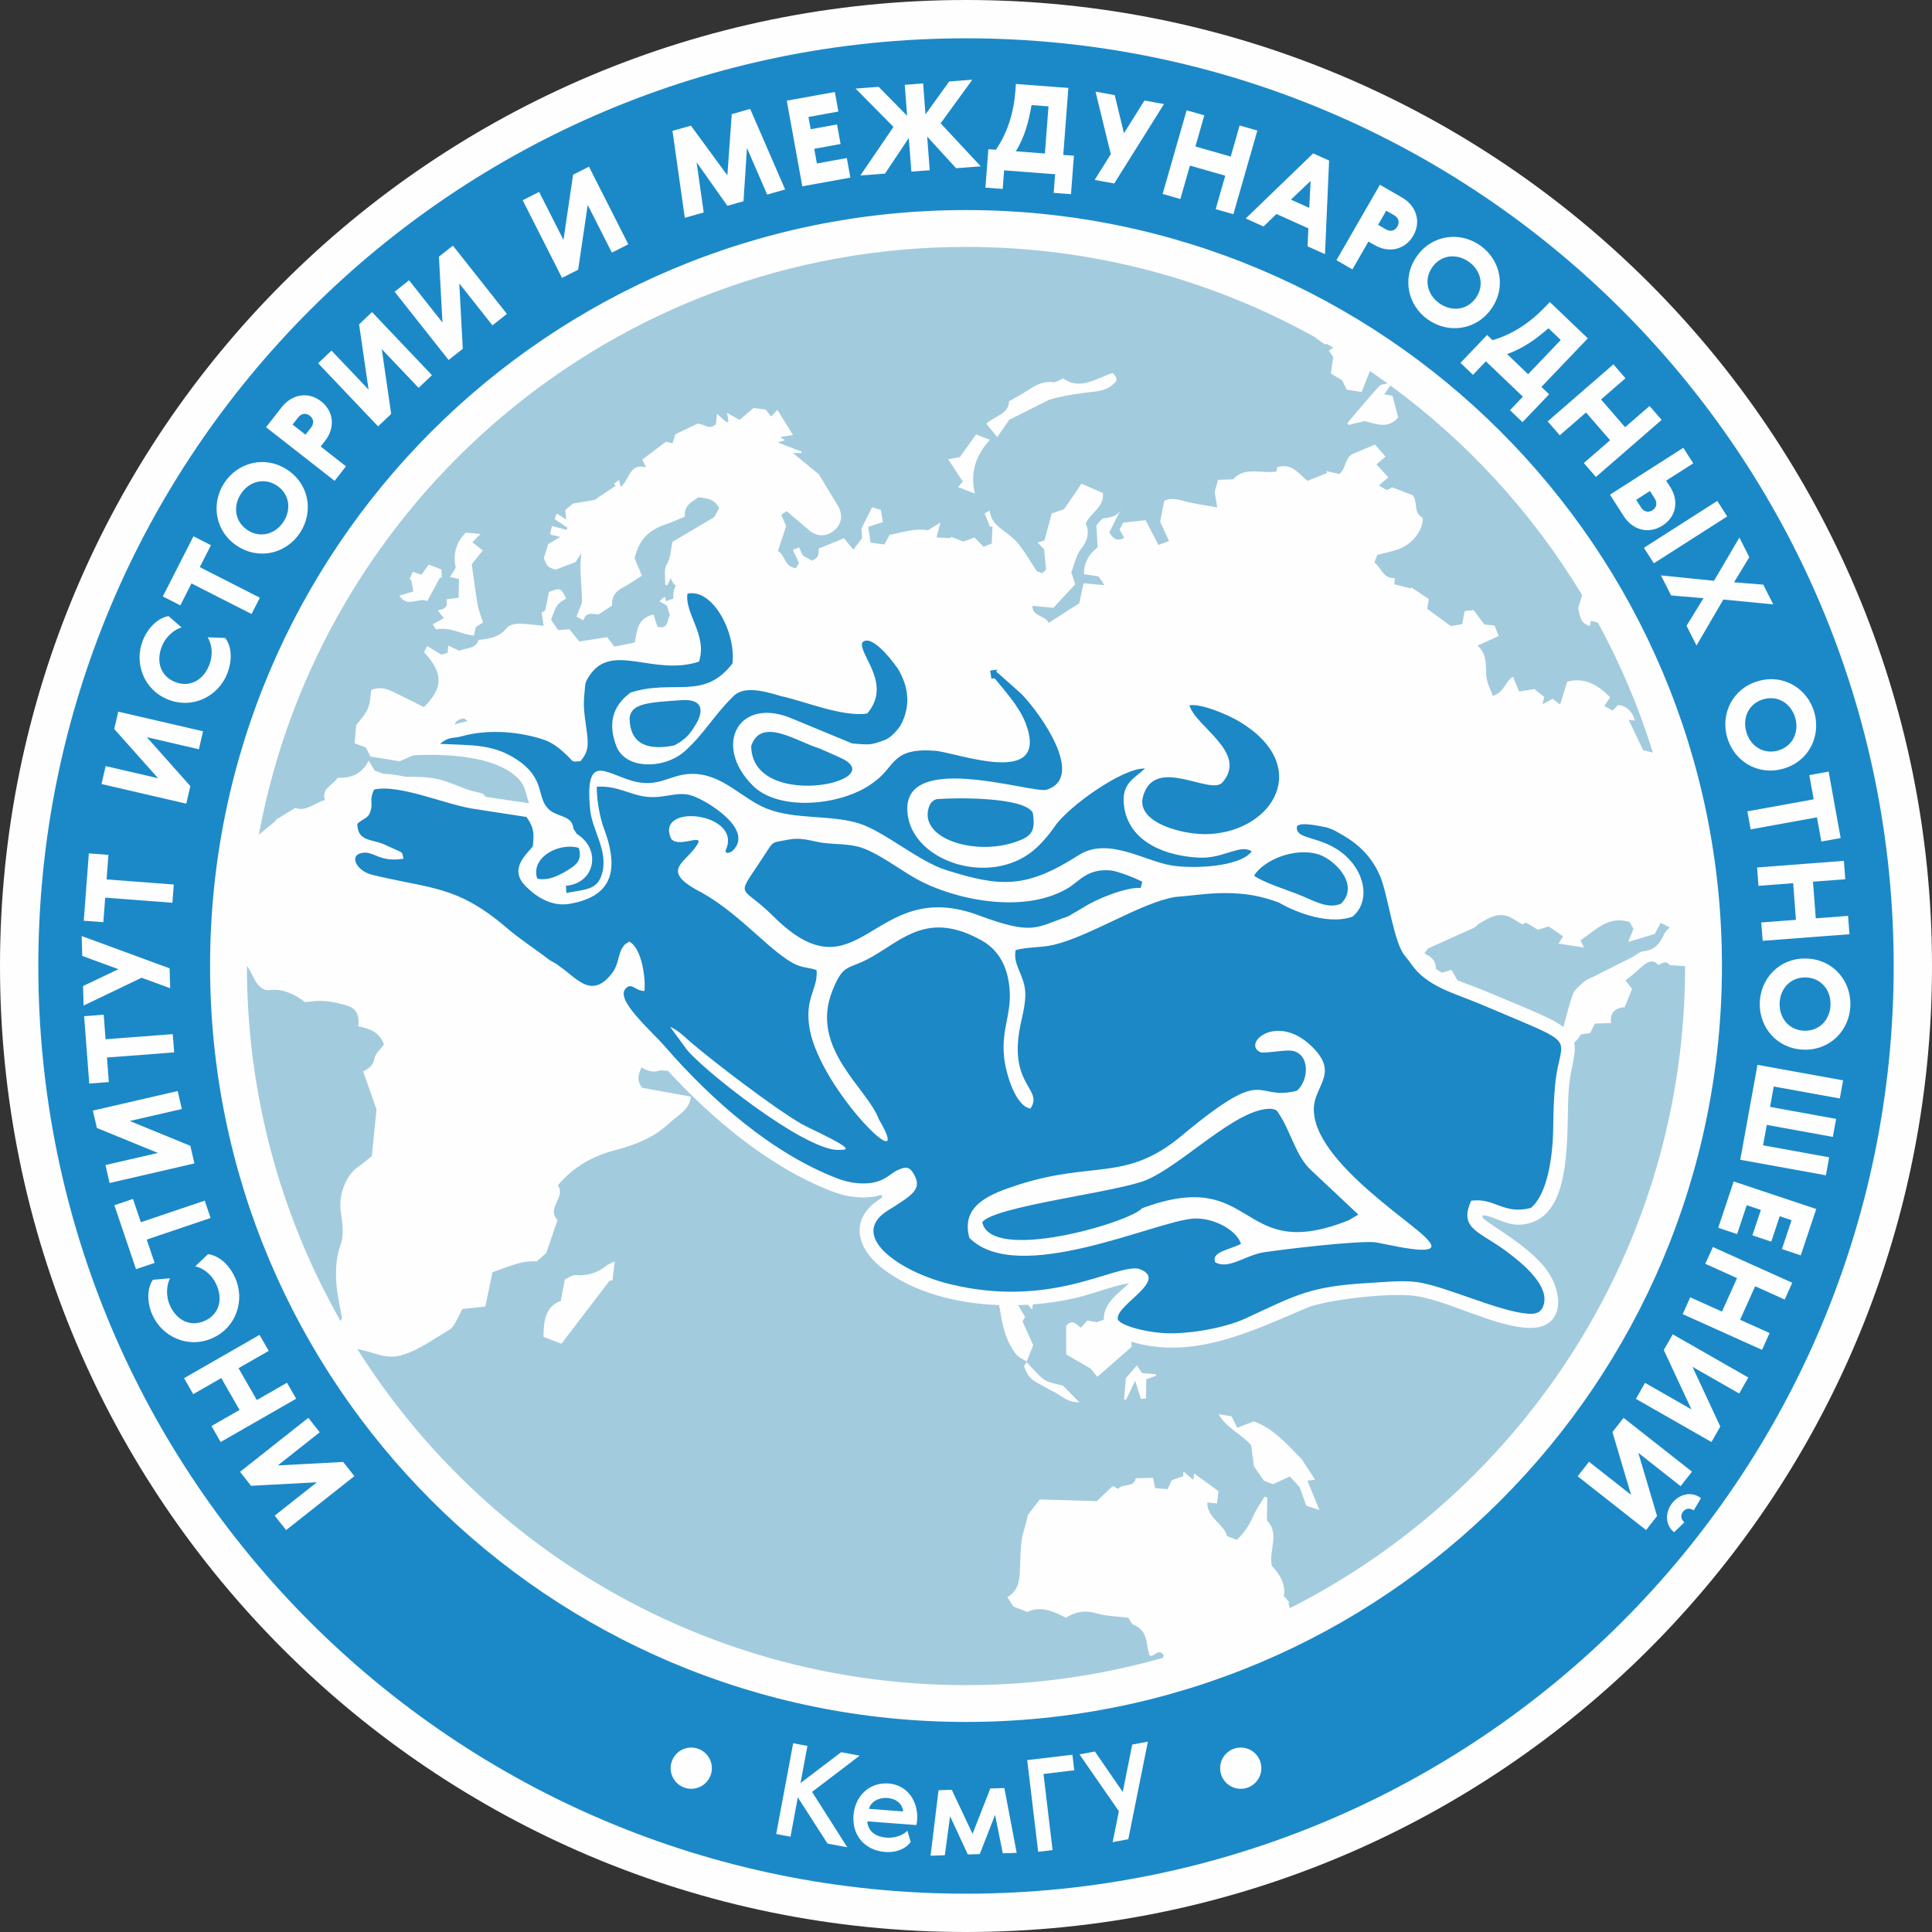
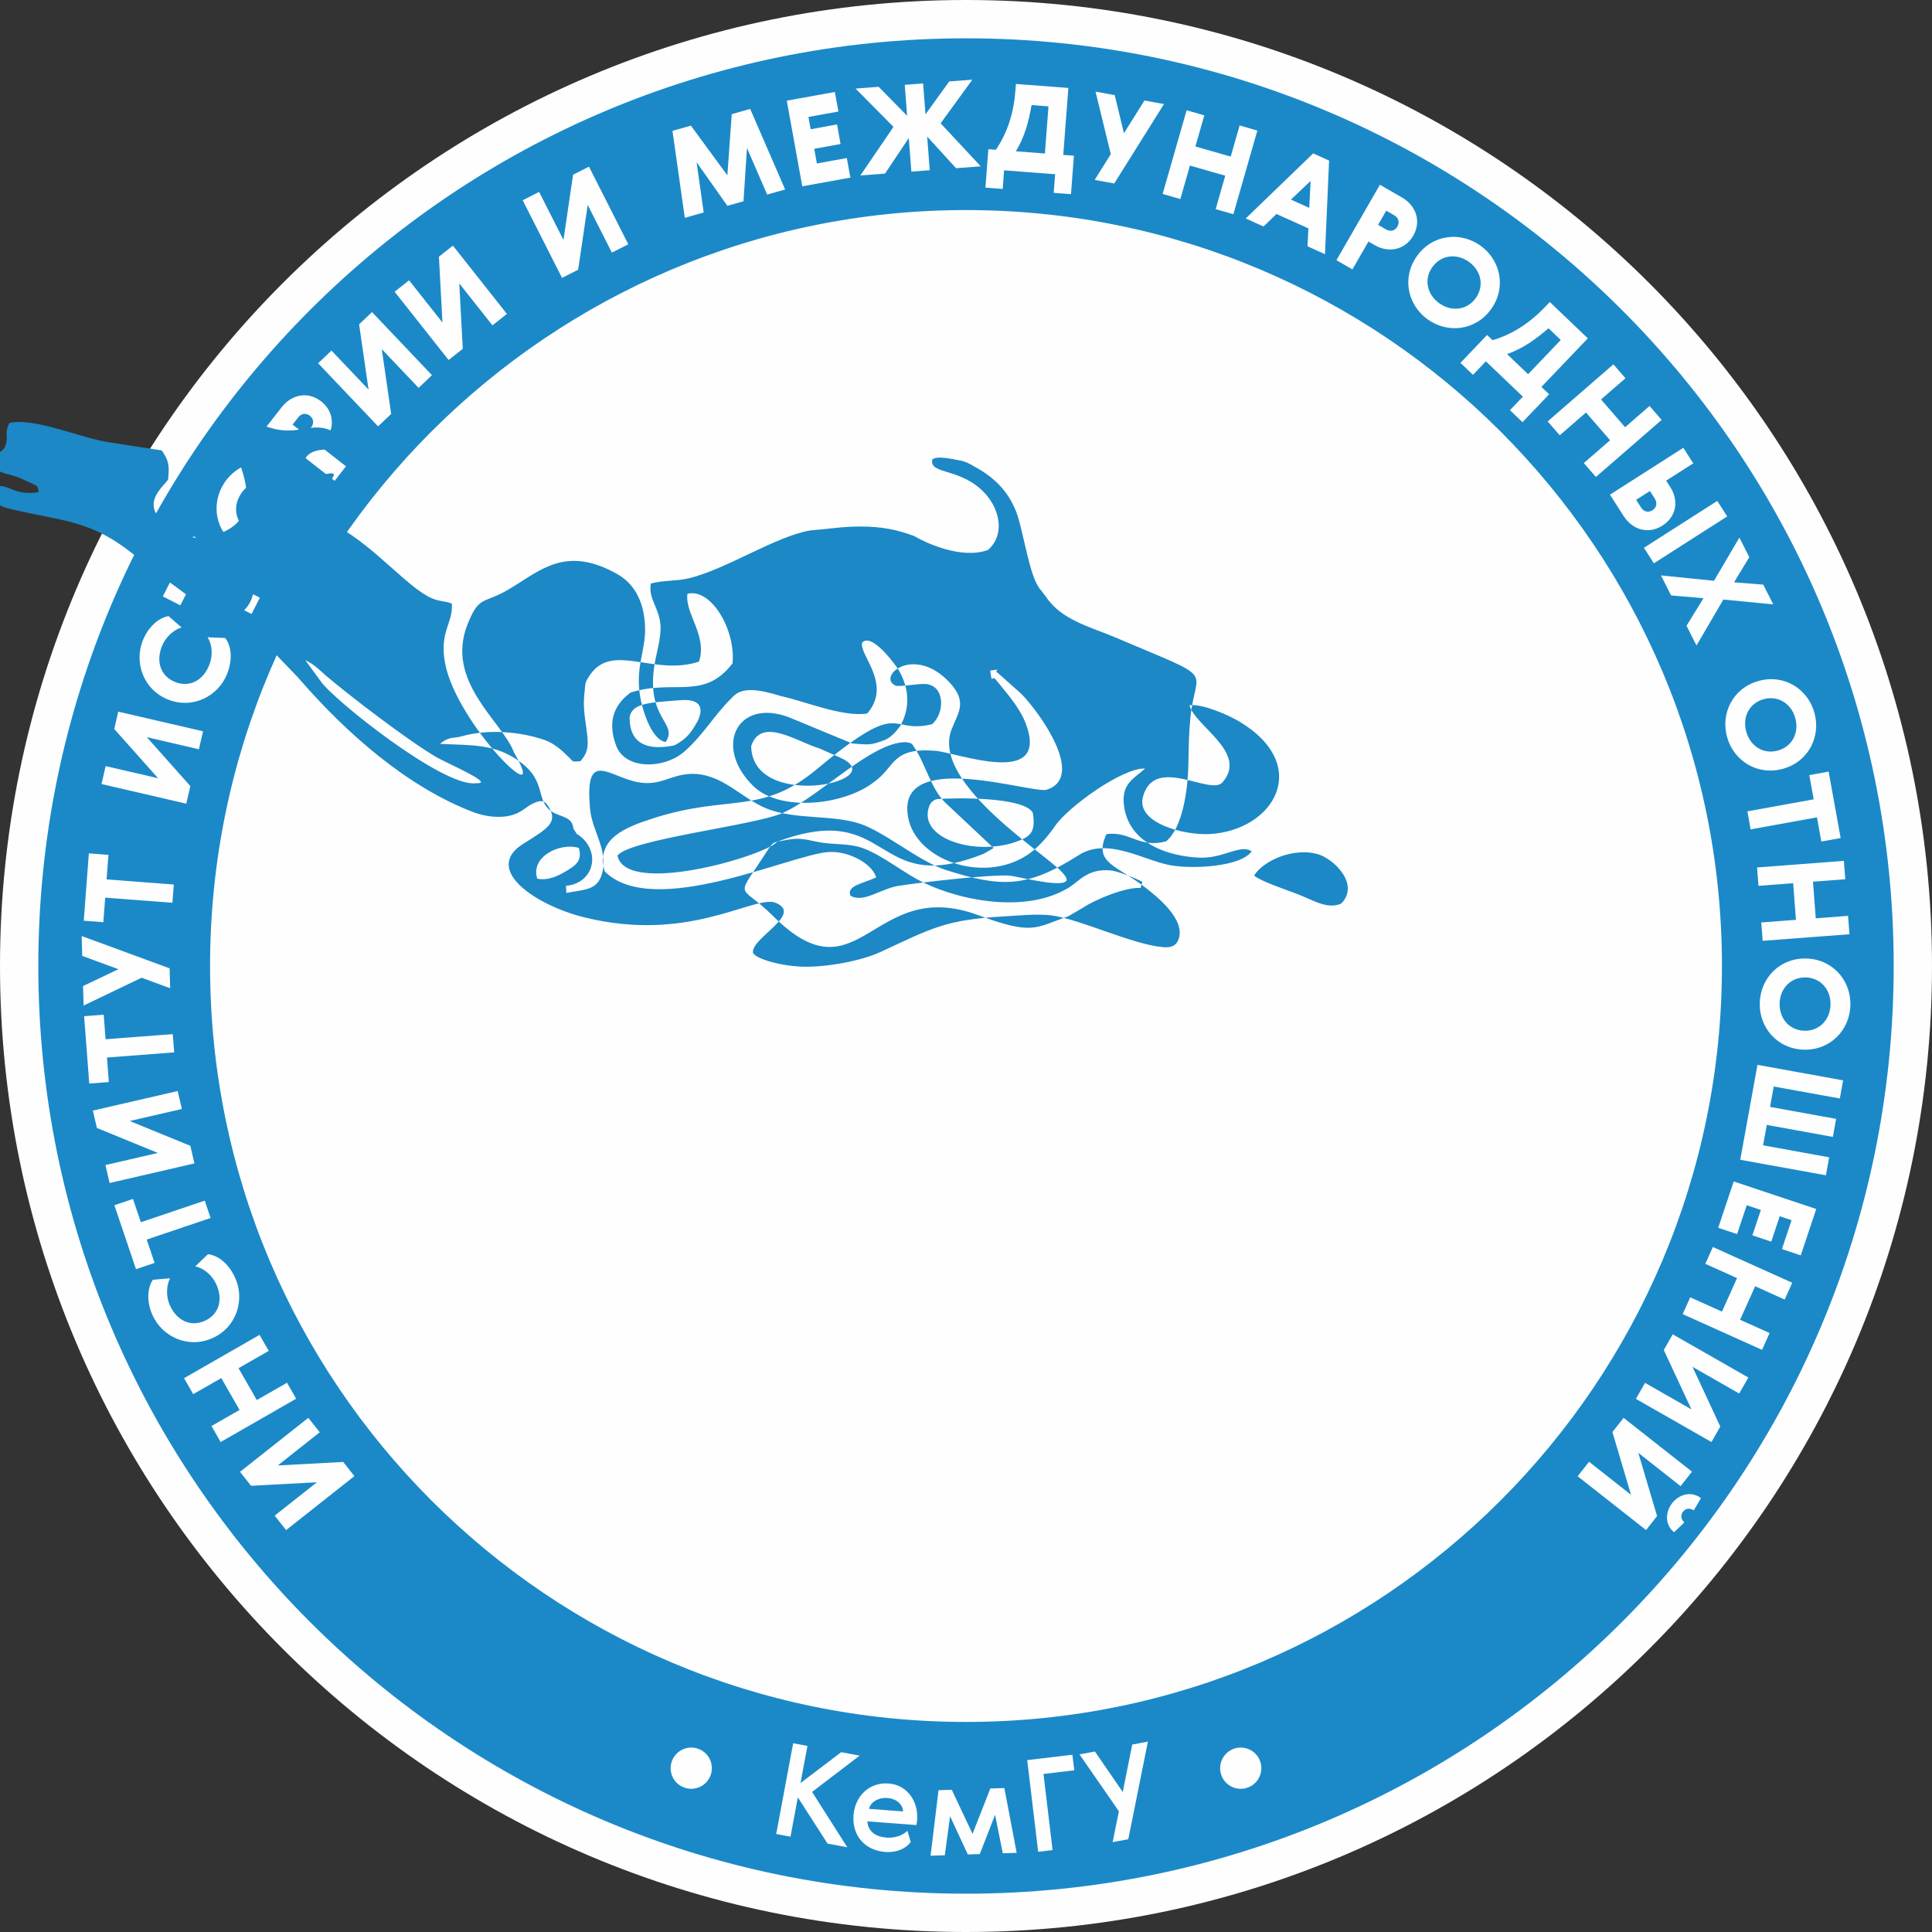
<svg xmlns="http://www.w3.org/2000/svg" xml:space="preserve" width="1329px" height="1329px" version="1.1" style="shape-rendering:geometricPrecision; text-rendering:geometricPrecision; image-rendering:optimizeQuality; fill-rule:evenodd; clip-rule:evenodd" viewBox="0 0 728.16 728.16">
  <rect x="0" y="0" width="728.16" height="728.16" fill="#333333" stroke="none" />
  <defs>
    <style type="text/css"> .fil0 {fill:#FEFEFE} .fil1 {fill:#1B89C8} .fil3 {fill:#1C88C6} .fil2 {fill:#A3CBDE} </style>
  </defs>
  <g id="Слой_x0020_1">
    <g id="_2242101112576">
      <path class="fil0" d="M364.08 0c201.08,0 364.08,163.01 364.08,364.08 0,201.08 -163,364.08 -364.08,364.08 -201.07,0 -364.08,-163 -364.08,-364.08 0,-201.07 163.01,-364.08 364.08,-364.08z" />
      <path class="fil1" d="M364.08 14.44c193.1,0 349.64,156.54 349.64,349.64 0,193.1 -156.54,349.64 -349.64,349.64 -193.1,0 -349.64,-156.54 -349.64,-349.64 0,-193.1 156.54,-349.64 349.64,-349.64zm-71.53 676.79l5.39 1 2.76 -14.82 11.2 17.43 7.43 1.38 -13.26 -20.86 17.93 -13.67 -6.96 -1.3 -15.33 11.64 2.61 -14.01 -5.38 -1 -6.39 34.21zm41.66 1.37c-4.2,-0.32 -7.06,-2.33 -7.31,-6.14l18.46 1.4c0.15,-0.57 0.25,-1.24 0.3,-1.92 0.52,-6.86 -3.57,-13.2 -10.72,-13.75 -7.59,-0.57 -12.73,5.06 -13.26,11.97 -0.6,7.88 4.53,13.28 11.93,13.84 4.54,0.35 8.13,-1.52 9.62,-3.79l-1.24 -4.22c-1.48,1.63 -4.68,2.85 -7.78,2.61zm-6.7 -10.86c0.69,-2.72 3.73,-4.34 7.01,-4.09 3.24,0.25 5.71,2.29 5.84,5.07l-12.85 -0.98zm39.04 9.43l-7.83 -16.61 -4.99 0.16 -3.01 24.69 5.38 -0.18 1.98 -14.71 6.69 14.42 4.51 -0.15 5.76 -14.79 2.91 14.5 5.23 -0.17 -4.64 -24.43 -5.29 0.17 -6.7 17.1zm24.73 6.77l5.43 -0.65 -3.42 -28.69 11.6 -1.38 -0.71 -5.87 -17.03 2.03 4.13 34.56zm30.43 -15.28l-2.37 11.64 5.91 -1.11 7.39 -36.78 -5.91 1.11 -3.57 17.87 -10.49 -15.25 -5.81 1.08 14.85 21.44zm45.92 -24.01c4.29,0 7.77,3.48 7.77,7.77 0,4.29 -3.48,7.77 -7.77,7.77 -4.29,0 -7.77,-3.48 -7.77,-7.77 0,-4.29 3.48,-7.77 7.77,-7.77zm-207.1 0c4.29,0 7.77,3.48 7.77,7.77 0,4.29 -3.48,7.77 -7.77,7.77 -4.29,0 -7.77,-3.48 -7.77,-7.77 0,-4.29 3.48,-7.77 7.77,-7.77zm-170.06 -103.93l4.16 5.27 24.81 -1.33 -15.91 12.58 4.31 5.45 25.73 -20.35 -4.22 -5.34 -24.65 1.32 15.81 -12.5 -4.31 -5.45 -25.73 20.35zm21.15 -27.55l-3.45 -6.02 -11.38 6.52 -6.89 -12.01 11.38 -6.52 -3.46 -6.03 -28.45 16.32 3.45 6.02 10.58 -6.06 6.89 12.01 -10.58 6.06 3.45 6.03 28.46 -16.32zm-30.04 -42.98c2.54,5.62 0.95,11.21 -4.38,13.62 -5.33,2.41 -10.56,-0.09 -13.11,-5.71 -1.77,-3.91 -1.22,-7.92 0,-10.32l-6.47 0.56c-2.06,2.99 -2.48,8.15 -0.11,13.39 3.65,8.08 13.43,12.73 22.63,8.57 9.2,-4.16 12.16,-14.57 8.51,-22.65 -2.46,-5.46 -6.46,-8.51 -10.26,-8.95l-4.8 4.58c2.71,0.58 6.11,2.75 7.99,6.91zm-23.31 -8.21l-2.97 -8.79 24.07 -8.14 -2.21 -6.53 -24.07 8.13 -2.97 -8.78 -7.01 2.37 8.15 24.11 7.01 -2.37zm-23.26 -57.4l1.51 6.54 22.99 9.42 -19.76 4.56 1.56 6.77 31.96 -7.38 -1.53 -6.64 -22.84 -9.35 19.64 -4.53 -1.57 -6.77 -31.96 7.38zm6.01 -10.76l-0.7 -9.25 25.33 -1.93 -0.53 -6.88 -25.33 1.93 -0.7 -9.25 -7.38 0.56 1.93 25.38 7.38 -0.56zm12.36 -39.32l10.76 3.95 -0.21 -7.49 -33.15 -12.18 0.21 7.49 13.66 5.01 -13.35 6.36 0.21 7.35 21.87 -10.49zm-14.43 -20.93l0.7 -9.25 25.33 1.93 0.52 -6.88 -25.33 -1.93 0.7 -9.24 -7.38 -0.57 -1.92 25.38 7.38 0.56zm5.62 -79.36l-1.51 6.55 16.52 18.55 -19.76 -4.58 -1.57 6.77 31.96 7.4 1.53 -6.63 -16.41 -18.44 19.63 4.56 1.57 -6.77 -31.96 -7.41zm34.26 -17.48c-2.28,5.73 -7.39,8.47 -12.83,6.31 -5.44,-2.16 -7.28,-7.66 -5,-13.39 1.58,-4 4.84,-6.39 7.42,-7.18l-4.9 -4.26c-3.58,0.6 -7.58,3.87 -9.71,9.22 -3.27,8.24 0.17,18.51 9.56,22.23 9.38,3.73 18.93,-1.37 22.2,-9.61 2.21,-5.56 1.64,-10.56 -0.69,-13.6l-6.63 -0.27c1.48,2.35 2.27,6.3 0.58,10.55zm-10.86 -22.58l4.2 -8.26 22.64 11.53 3.13 -6.15 -22.64 -11.53 4.21 -8.26 -6.59 -3.36 -11.55 22.67 6.6 3.36zm16.48 -46.01c-5.02,7.8 -3.39,18.25 5.06,23.7 8.45,5.44 18.65,2.6 23.67,-5.19 5.02,-7.8 3.39,-18.26 -5.06,-23.7 -8.45,-5.44 -18.65,-2.61 -23.67,5.19zm22.43 14.45c-3.07,4.76 -8.75,6.32 -13.51,3.25 -4.76,-3.06 -5.69,-8.88 -2.62,-13.64 3.06,-4.76 8.74,-6.32 13.51,-3.26 4.76,3.07 5.69,8.89 2.62,13.65zm-6.61 -35.57l25.85 20.2 4.28 -5.47 -9.54 -7.46 1.63 -2.09c3.94,-5.04 3.31,-11.21 -1.44,-14.92 -4.93,-3.86 -11.07,-2.68 -14.9,2.21l-5.88 7.53zm12.11 -3.7c1.21,-1.55 2.95,-1.76 4.42,-0.61 1.51,1.19 1.6,2.93 0.45,4.41l-2.11 2.7 -4.87 -3.8 2.11 -2.7zm27.83 -39.7l-4.87 4.62 3.57 24.59 -13.97 -14.7 -5.04 4.78 22.6 23.78 4.93 -4.69 -3.54 -24.42 13.88 14.6 5.03 -4.78 -22.59 -23.78zm30.49 -25.04l-5.27 4.16 1.33 24.81 -12.58 -15.91 -5.45 4.31 20.35 25.73 5.34 -4.22 -1.32 -24.65 12.5 15.81 5.45 -4.31 -20.35 -25.73zm51.28 -29.77l-5.99 3.04 -3.62 24.58 -9.17 -18.1 -6.2 3.14 14.83 29.26 6.07 -3.07 3.61 -24.42 9.11 17.97 6.19 -3.14 -14.83 -29.26zm52.16 3.27l-13.74 -18.72 -6.95 1.96 4.65 32.78 7.12 -2.02 -2.68 -18.94 11.61 16.43 6.07 -1.72 1.31 -20.07 7.61 17.55 6.78 -1.91 -13.18 -30.37 -6.95 1.97 -1.65 23.06zm28.24 4.14l18.12 -3.28 -1.34 -7.38 -11.28 2.05 -1 -5.53 9.93 -1.8 -1.33 -7.38 -9.94 1.81 -0.84 -4.63 11.29 -2.05 -1.34 -7.37 -18.12 3.28 5.85 32.28zm45.54 -38.78l-6.92 0.53 0.89 11.66 -10.73 -10.91 -8.7 0.66 14.29 14.44 -12.49 18.32 9.3 -0.71 8.96 -13.42 0.97 12.67 6.92 -0.53 -0.96 -12.67 10.89 11.91 9.3 -0.7 -15.12 -16.22 11.95 -16.44 -8.71 0.66 -8.95 12.41 -0.89 -11.66zm54.74 1.7l-19.77 -1.5 -0.2 2.64c-0.63,8.34 -3.04,15.9 -7.37,22.17l-2.82 -0.22 -1.1 14.49 6.51 0.49 0.53 -7.01 19.23 1.46 -0.54 7.02 6.52 0.49 1.1 -14.48 -4.01 -0.31 1.92 -25.24zm-19.78 23.88c3.36,-5.56 4.78,-11 5.91,-17.42l6.38 0.49 -1.35 17.76 -10.94 -0.83zm35.77 1.08l-6.07 9.71 7.37 1.34 18.75 -29.94 -7.37 -1.33 -7.72 12.34 -3.48 -14.37 -7.23 -1.32 5.75 23.57zm19.54 14.99l6.68 1.92 3.61 -12.61 13.31 3.81 -3.61 12.61 6.67 1.91 9.04 -31.53 -6.68 -1.92 -3.36 11.73 -13.31 -3.81 3.36 -11.73 -6.67 -1.91 -9.04 31.53zm62.74 -12.58l-6 -2.7 -25.42 24.53 6.71 3.02 4.87 -4.71 12.04 5.42 -0.33 6.76 6.58 2.96 1.55 -35.28zm-6.97 7.69l-0.51 10.14 -6.91 -3.11 7.42 -7.03zm26.12 1.43l-16.38 28.43 6.02 3.47 6.04 -10.5 2.3 1.33c5.54,3.19 11.57,1.71 14.58,-3.52 3.12,-5.42 1.1,-11.34 -4.29,-14.44l-8.27 -4.77zm5.36 11.48c1.7,0.98 2.15,2.66 1.22,4.29 -0.96,1.66 -2.68,1.99 -4.3,1.05l-2.97 -1.71 3.08 -5.34 2.97 1.71zm32.51 11.45c-7.56,-5.38 -18.08,-4.23 -23.91,3.96 -5.83,8.19 -3.47,18.5 4.08,23.88 7.56,5.38 18.08,4.24 23.91,-3.95 5.83,-8.19 3.47,-18.51 -4.08,-23.89zm-15.48 21.74c-4.61,-3.29 -5.91,-9.03 -2.62,-13.65 3.28,-4.61 9.14,-5.27 13.75,-1.98 4.62,3.28 5.91,9.03 2.63,13.64 -3.29,4.62 -9.14,5.28 -13.76,1.99zm55.97 13.22l-14.33 -13.7 -1.83 1.92c-5.78,6.05 -12.44,10.36 -19.76,12.47l-2.04 -1.96 -10.04 10.51 4.72 4.51 4.86 -5.09 13.94 13.32 -4.86 5.09 4.72 4.52 10.04 -10.51 -2.91 -2.78 17.49 -18.3zm-30.43 5.93c6.12,-2.18 10.66,-5.48 15.61,-9.73l4.62 4.42 -12.31 12.89 -7.92 -7.58zm15.3 25.37l4.55 5.24 9.9 -8.59 9.08 10.45 -9.91 8.59 4.56 5.25 24.77 -21.5 -4.55 -5.25 -9.22 8 -9.07 -10.46 9.21 -7.99 -4.55 -5.25 -24.77 21.51zm28.63 35.67c3.34,5.23 9.34,6.98 14.62,3.61 5.15,-3.3 6.36,-9.22 2.91,-14.61l-1.5 -2.34 10.21 -6.52 -3.75 -5.86 -27.64 17.67 5.15 8.05zm4.71 -6.11l5.2 -3.32 1.8 2.81c1.01,1.58 0.81,3.38 -0.81,4.42 -1.58,1.01 -3.28,0.63 -4.34,-1.03l-1.85 -2.88zm2.94 18.08l3.74 5.85 27.64 -17.67 -3.74 -5.85 -27.64 17.67zm22.45 18.99l-6.4 10.41 3.76 7.42 10.12 -17.32 18.81 1.83 -3.78 -7.45 -11 -0.88 5.75 -9.47 -3.74 -7.38 -9.57 16.28 -19.98 -2.02 3.82 7.54 12.21 1.04zm41.79 43.11c-2.52,-8.93 -11.43,-14.63 -21.11,-11.89 -9.67,2.73 -14.3,12.25 -11.78,21.17 2.52,8.93 11.44,14.62 21.12,11.89 9.67,-2.73 14.29,-12.25 11.77,-21.17zm-25.67 7.25c-1.54,-5.46 1.05,-10.75 6.5,-12.28 5.45,-1.54 10.42,1.61 11.96,7.06 1.54,5.45 -1.05,10.74 -6.5,12.28 -5.45,1.54 -10.43,-1.61 -11.96,-7.06zm23.75 16.32l1.66 9.13 -25 4.53 1.23 6.79 25 -4.53 1.65 9.12 7.28 -1.32 -4.53 -25.04 -7.29 1.32zm-19.68 34.81l0.53 6.93 13.07 -1 1.05 13.81 -13.07 0.99 0.53 6.92 32.71 -2.48 -0.53 -6.93 -12.17 0.93 -1.05 -13.81 12.17 -0.92 -0.53 -6.93 -32.71 2.49zm35.17 51.97c0.26,-9.27 -6.55,-17.37 -16.6,-17.65 -10.05,-0.28 -17.3,7.42 -17.56,16.7 -0.26,9.27 6.55,17.37 16.6,17.65 10.05,0.27 17.3,-7.43 17.56,-16.7zm-26.67 -0.75c0.16,-5.66 4.21,-9.93 9.87,-9.77 5.66,0.15 9.47,4.65 9.31,10.31 -0.16,5.66 -4.21,9.94 -9.87,9.78 -5.66,-0.16 -9.47,-4.65 -9.31,-10.32zm-8.35 23.17l-6.49 35.78 32.28 5.85 1.23 -6.78 -24.91 -4.52 1.4 -7.69 24.9 4.52 1.23 -6.79 -24.9 -4.52 1.39 -7.68 24.91 4.51 1.23 -6.83 -32.27 -5.85zm-8.96 43.95l-5.83 17.46 7.11 2.38 3.63 -10.88 5.33 1.78 -3.2 9.57 7.11 2.38 3.19 -9.58 4.47 1.49 -3.63 10.88 7.1 2.37 5.83 -17.47 -31.11 -10.38zm-7.85 24.71l-2.85 6.33 11.96 5.39 -5.68 12.62 -11.96 -5.38 -2.85 6.33 29.91 13.47 2.85 -6.34 -11.12 -5 5.68 -12.63 11.13 5.01 2.85 -6.33 -29.92 -13.47zm-0.53 73.5l3.33 -5.83 -10.49 -22.52 17.61 10.07 3.44 -6.03 -28.48 -16.28 -3.38 5.91 10.43 22.38 -17.5 -10 -3.44 6.03 28.48 16.27zm-24.65 33.18l4.15 -5.28 -7.07 -23.82 15.94 12.55 4.29 -5.46 -25.78 -20.28 -4.21 5.35 7.02 23.66 -15.83 -12.46 -4.3 5.46 25.79 20.28zm9.85 -10.16c-2.74,3.49 -2.69,8.3 0.72,10.98l3.85 -3.71c-1.24,-1.16 -1.55,-2.68 -0.48,-4.05 1.08,-1.36 2.63,-1.41 4.04,-0.48l2.71 -4.61c-3.42,-2.69 -8.1,-1.61 -10.84,1.87zm-266.16 -487.34c157.35,0 284.91,127.56 284.91,284.91 0,157.35 -127.56,284.91 -284.91,284.91 -157.35,0 -284.91,-127.56 -284.91,-284.91 0,-157.35 127.56,-284.91 284.91,-284.91z" />
-       <path class="fil2" d="M364.08 93.06c47.79,0 92.69,12.38 131.67,34.1l-0.03 0.04c1.26,0.91 2.62,1.9 3.64,2.64l0.68 -0.24c0.81,0.47 1.62,0.95 2.43,1.43l-1.6 1.15c0.66,0.97 1.19,1.74 1.61,2.37 -0.3,2.14 -0.59,4.16 -0.88,6.25 1.54,0.92 2.85,1.7 4.21,2.5 0.48,0.96 0.98,1.96 1.79,3.56 2.07,0.32 4.01,0.63 5.59,0.87l3.12 -7.89c2.26,1.54 4.5,3.11 6.71,4.71 -1.19,0.21 -2.54,0.26 -3.18,0.96 -4.15,4.53 -8.05,9.28 -12.04,13.96 0.15,0.22 0.3,0.45 0.46,0.68 2.1,-0.5 4.2,-0.99 6.08,-1.44 4.47,1.1 8.83,3.14 12.62,-1.41 -0.73,-2.8 -1.44,-5.47 -2.13,-8.11 -1.09,-0.2 -2.02,-0.38 -3.13,-0.59 0.96,-1.34 1.66,-2.32 2.35,-3.3 29.01,21.25 53.63,48.12 72.26,79.01l-1.52 4.96c0.64,1.96 0.39,5.58 4.43,6.69 0.14,-0.86 0.25,-1.53 0.32,-1.92 0.97,0.09 1.87,0.36 2.75,0.69 8.41,15.46 15.37,31.83 20.67,48.92 -1.51,-0.3 -2.86,-0.73 -3.67,-0.91 -1.99,-4.17 -3.54,-7.41 -5.43,-11.39 0.82,0.08 1.61,0.15 2.4,0.22 -1.16,-3.5 -3.06,-5.44 -6.39,-5.87 -0.67,0.68 -1.32,1.33 -2.08,2.1 -1.05,-0.58 -2,-1.1 -3.12,-1.71 0.85,-1.27 1.55,-2.29 2.21,-3.29 -4.49,-4.49 -9.44,-7.67 -16.21,-5.89 -0.82,2.66 -1.68,5.43 -2.66,8.6 -1.28,-0.97 -2.09,-1.58 -2.83,-2.13 -1.3,0.69 -2.32,1.24 -3.84,2.05 0.32,-1.3 0.48,-1.95 0.67,-2.75 -1.24,-1.01 -2.46,-2 -3.66,-2.97 -1.93,0.3 -3.81,0.6 -5.81,0.92 -0.81,-1.98 -1.55,-3.76 -2.3,-5.56 -2.96,1.61 -3.29,6.07 -7.62,7.2 -0.92,-2.76 -2.38,-4.92 -2.48,-8.12 -0.12,-3.66 0.15,-7.91 -3.27,-10.81 2.54,-1.15 5.1,-2.31 7.99,-3.63 -0.7,-1.74 -1.16,-2.91 -1.58,-3.94 -1.82,-0.19 -3.05,-0.31 -3.84,-0.39 -1.49,-2.01 -2.71,-3.65 -4.08,-5.47 -0.9,0.11 -1.99,0.24 -3.35,0.41 -0.29,1.57 -0.57,3.09 -0.91,4.94 -1.44,0.23 -2.99,0.48 -4.3,0.69 -3.23,-2.36 -6.17,-4.51 -8.89,-6.49 0.28,-1.67 0.45,-2.74 0.6,-3.67 -2.38,-1.58 -4.52,-3.01 -6.64,-4.43 -0.03,0.15 -0.05,0.3 -0.07,0.45 -2.12,-0.54 -4.23,-1.07 -6.27,-1.58 0.09,-1.08 0.13,-1.69 0.17,-2.34 -4.55,0.27 -5.04,-4.04 -7.72,-5.88 0.43,-1.09 0.78,-1.96 1.14,-2.88 2.53,-0.65 5.06,-1.16 7.5,-1.97 4.11,-1.36 7.04,-4.2 8.86,-8 0.61,-1.26 1.01,-3.92 0.51,-4.19 -3.48,-1.92 -1.42,-5.83 -3.6,-8.34 -2.36,-0.91 -4.96,-1.91 -7.68,-2.95 -0.6,0.31 -1.27,0.66 -2.02,1.05 -0.96,-0.57 -1.94,-1.14 -2.99,-1.76 1.41,-1.21 2.56,-2.21 3.55,-3.05 -1.72,-1.88 -3.15,-3.43 -4.47,-4.88 1.48,-1.28 2.41,-2.1 3.4,-2.95 -1.33,-1.51 -2.42,-2.77 -3.94,-4.52 -2.63,1.1 -5.46,2.26 -8.28,3.48 -3.26,1.41 -2.49,5.67 -5.23,7.6 -1.71,-0.4 -3.26,-0.76 -4.81,-1.12 0.06,0.26 0.12,0.51 0.19,0.77 -2.29,0.92 -4.57,1.84 -7.34,2.95 -3.24,-2.75 -6.02,-6.88 -11.44,-5.15 -0.04,0.32 -0.12,0.95 -0.2,1.6 -5.56,1.02 -11.99,-2.09 -16.38,2.97 -2.18,0.07 -3.92,0.13 -5.68,0.18 -0.5,1.78 -0.91,3.25 -1.26,4.54 0.3,1.86 0.59,3.62 0.96,5.86 -4.83,-0.89 -8.94,-1.38 -12.87,-2.49 -2.87,-0.8 -5.39,-1.09 -7.14,0.13 -0.63,3.28 -1.13,5.86 -1.5,7.75 1.23,2.68 2.25,4.9 3.34,7.28 -1.76,0.65 -2.79,1.03 -3.99,1.48 -1.73,-3.33 -3.35,-6.45 -4.86,-9.35 -3.06,0.35 -5.61,0.63 -8.43,0.94 -0.43,0.83 -0.93,1.8 -1.37,2.65 0.66,1.13 1.21,2.08 1.79,3.07 -2.54,1.41 -4.15,0.59 -5.64,-2.1 1.3,-2.57 2.7,-5.32 4.11,-8.09 0.25,-0.37 0.47,-0.79 0.65,-1.27 -0.22,0.42 -0.43,0.85 -0.65,1.27 -1.56,2.35 -4.28,2.58 -6.76,2.94 -0.84,0.97 -1.57,1.81 -2.2,2.54 0.15,2.86 0.29,5.66 0.42,8.3 -3.34,2.64 -5.13,5.76 -5.13,10.1 1.88,0.29 3.6,0.56 5.52,0.85 0.61,0.92 1.27,1.9 2.22,3.32 -2.96,-0.28 -5.27,-0.5 -7.88,-0.75 -0.58,2.71 -1.07,5.02 -1.62,7.54 -3.69,2.37 -7.44,4.78 -11.53,7.41 -1.38,-3 -6.08,-2.21 -6.16,-6.45 2.73,0.26 5.23,0.5 7.93,0.76 2.92,-3.16 5.69,-6.13 8.23,-8.87 -0.65,-1.96 -1.11,-3.33 -1.49,-4.48 1.24,-3.15 1.8,-6.48 3.66,-8.79 2.69,-3.32 3.15,-6.49 1.8,-9.7 2,-4.16 6.98,-6.08 6.46,-11.42 -2.74,-1.19 -5.34,-2.32 -8.06,-3.51 -2.11,3.09 -4.18,6.11 -6.56,9.59 -1.42,0.49 -3.29,1.14 -4.67,1.62 -1,3.73 -1.88,7.03 -2.72,10.16 -1.01,0.31 -1.7,0.52 -2.63,0.8 1.19,1.22 2.07,2.1 2.49,2.54 0.27,2.79 0.48,4.99 0.74,7.72 -0.11,0.1 -0.82,0.74 -1.46,1.3 -0.86,-0.33 -1.67,-0.64 -2.09,-0.8 -2.19,-3.36 -4.07,-6.55 -6.27,-9.5 -1.29,-1.74 -2.96,-3.26 -4.7,-4.58 -3.03,-2.3 -6.33,-4.29 -6.76,-8.74 -0.75,0.46 -1.28,0.78 -1.86,1.14 0.72,1.79 1.38,3.43 2.05,5.06 0.35,-0.13 0.62,-0.22 0.88,-0.31 -0.09,2.12 -0.18,4.24 -0.28,6.55 -0.94,0.37 -1.99,0.79 -3.06,1.22 -1.23,-1.24 -2.34,-2.36 -3.47,-3.5 -1.48,0.55 -2.85,1.06 -4.15,1.54 -1.71,-0.65 -3.24,-1.24 -4.77,-1.83 -0.02,0.18 -0.04,0.36 -0.06,0.54 -1.69,-0.09 -3.38,-0.17 -5.3,-0.27 0.51,-1.99 0.84,-3.25 1.45,-5.6 -2.21,1.38 -3.44,2.15 -4.67,2.91 -4.98,-0.95 -9.66,0.9 -14.46,1.7 -0.61,1.12 -1.21,2.25 -1.95,3.64 -1.75,-0.24 -3.45,-0.46 -5.2,-0.7 -0.35,-2.22 -0.63,-4.03 -0.92,-5.96 2.1,-0.66 3.75,-1.18 5.54,-1.74 -0.26,-1.6 -0.49,-2.99 -0.75,-4.59 -1.36,-0.43 -2.66,-0.85 -3.28,-1.05 -1.42,2.81 -2.62,5.19 -4.07,8.06 0.06,0.8 0.16,2.23 0.26,3.59 -1.09,1.45 -2.12,2.8 -3.29,4.35 -1.32,-1.61 -2.49,-3.02 -3.54,-4.29 -3.4,1.38 -6.5,2.64 -9.46,3.84 -0.22,3.2 -0.22,3.2 -2.46,4.61 -1.21,-0.65 -2.38,-1.28 -3.55,-1.91 -0.44,-0.91 -0.95,-1.98 -1.47,-3.07 -0.82,0.3 -1.27,0.47 -2.32,0.87 0.75,1.64 1.47,3.2 2.31,5 -0.29,0.48 -0.76,1.26 -1.14,1.9 -4.4,-0.36 -3.89,-4.73 -6.78,-6.47 0.95,-2.91 1.86,-5.69 3.07,-9.43 -0.3,-0.67 -1.04,-2.33 -1.84,-4.12 0.65,-0.47 1.44,-1.05 1.99,-1.46 2.92,2.48 5.6,4.65 8.18,6.94 3.01,2.69 6.62,2.91 9.67,0.45 3.02,-2.43 3.56,-6.1 1.45,-9.52 -2.48,-4.04 -4.92,-8.11 -7.15,-11.78 -3.25,-2.67 -6.25,-5.12 -9.79,-8.03 1.64,0.03 2.4,0.05 3.17,0.06 0.08,-0.17 0.17,-0.33 0.25,-0.5 -2.78,-1.06 -5.55,-2.13 -9.06,-3.48 1.42,-0.45 1.83,-0.58 2.64,-0.84 -0.55,-0.39 -1.05,-0.76 -1.72,-1.25 2.04,-0.31 3.21,-0.49 4.81,-0.73 -2.03,-3.29 -3.87,-6.26 -5.88,-9.5 -0.96,1.03 -1.67,1.8 -2.39,2.55 -0.81,-1.06 -1.59,-2.08 -2.02,-2.63 -2.01,-0.27 -3.59,-0.48 -4.57,-0.61 -1.88,1.59 -3.46,2.93 -5.29,4.49 -1.66,-0.94 -3.15,-1.78 -4.73,-2.67 0.19,1.09 0.37,2.11 0.55,3.12 -0.21,0.17 -0.42,0.35 -0.63,0.53 -1.22,-1.08 -2.43,-2.15 -3.69,-3.27 -0.13,1.27 -0.27,2.66 -0.39,3.86 -2.6,2.6 -4.77,-0.4 -7.06,-0.11 -2.63,1.26 -5.22,2.51 -8.25,3.96 -0.24,0.81 -0.63,2.09 -1.02,3.39 -1,-0.23 -1.93,-0.44 -2.52,-0.57 -3.11,2.34 -6.02,4.53 -8.93,6.72 0.43,0.89 0.74,1.53 1.42,2.94 -6.32,-1.77 -6.11,4.59 -9.51,7.35 -0.35,-1.36 -0.51,-1.94 -0.68,-2.61 -0.6,0.46 -1.22,0.94 -1.83,1.41 0.32,0.49 0.62,0.95 0.52,0.81 -2.54,1.71 -4.85,3.26 -7.91,5.32 -1.83,0.3 -4.67,0.77 -8.09,1.34 -0.64,0.54 -1.78,1.48 -2.94,2.45 0.08,0.84 0.18,1.87 0.36,3.61 -1.55,-0.99 -2.48,-1.58 -3.62,-2.31 -0.34,1.02 -0.53,1.59 -0.72,2.14 1.72,1.14 3.28,2.17 4.84,3.21 -0.13,0.27 -0.27,0.53 -0.4,0.81 -1.79,-0.48 -3.58,-0.95 -5.49,-1.46 -0.27,1.23 -0.5,2.31 -0.69,3.2 1.13,0.27 2.08,0.51 3.89,0.96 -2.18,1.26 -3.55,2.06 -4.56,2.64 -0.6,1.87 -1.1,3.43 -1.69,5.31 1.31,3.32 1.31,3.32 4.39,4.37 2.47,-0.94 4.9,-1.85 7.61,-2.88 0.59,-0.92 1.39,-2.17 2.19,-3.43 -0.98,6.48 0.32,12.67 0.18,18.8 -0.67,1.68 -1.35,3.41 -2.06,5.19 0.99,0.54 1.54,0.85 2.61,1.43 1.04,-3.63 3.98,-2.15 5.78,-2.3 2.01,-1.33 3.56,-2.34 5.02,-3.29 -0.19,-3.1 1.08,-5.19 3.85,-6.65 2.54,-1.34 4.89,-3.02 7.41,-4.6 -0.91,-2.14 -1.69,-4.01 -2.78,-6.59 1.6,-6.46 4.76,-10.41 11.65,-12.73 2.53,-0.86 4.97,-1.99 7.3,-2.94 -0.42,-4.55 3.06,-5.65 5.06,-7.29 3.34,0.3 6.41,0.76 7.86,4.17 -0.56,0.99 -1.15,2.06 -1.86,3.32 -5.29,3.14 -10.85,6.43 -15.73,9.32 -0.74,3.46 -0.6,5.94 -2.15,8.47 -1.17,1.93 -0.48,4.96 -0.59,7.5 -0.01,0.07 0.26,0.17 0.75,0.46 0.43,-0.87 0.81,-1.64 1.38,-2.77 0.46,1.36 1.06,2.26 1.9,2.8 -0.69,1.16 -1.05,2.74 -0.98,4.82l0.01 0.14c-0.87,0.2 -1.76,0.51 -2.67,0.94 -0.22,-0.67 -0.34,-1.06 -0.56,-1.72 -0.72,0.63 -1.28,1.11 -2.01,1.74 1.31,0.74 2.29,1.29 2.83,1.59 0.42,1.38 0.72,2.32 1.15,3.72 -1.13,1.2 -0.23,5.54 -4.71,4.27 -0.53,-1.64 -1.02,-3.13 -1.49,-4.59 -6.33,1.38 -6.25,6.8 -7.04,10.52l-6.87 1.44c-0.3,0.01 -0.61,0.03 -0.91,0.06l-2.65 -3.49c-3.52,0.55 -7.03,1.1 -10.47,1.64 -1.12,-1.38 -2.47,-3.04 -3.76,-4.61 -1.6,0.12 -3.04,0.22 -4.23,0.31 -1.01,-1.47 -1.85,-2.69 -2.69,-3.92 2.18,-5.87 2.22,-5.93 5.73,-7.97 -2.1,-4.13 -2.1,-4.13 -6.51,-2.48 -0.43,2.15 -0.87,4.3 -1.39,6.88 -0.33,0.23 -1.11,0.76 -1.36,0.93 0.27,1.82 0.49,3.29 0.74,4.96 -3.47,-0.33 -6.51,-0.84 -9.54,-0.8 -1.52,0.02 -3.61,0.59 -4.44,1.67 -2.71,3.47 -6.48,3.95 -10.56,4.47 -1.12,3.45 -4.63,2.88 -7.26,4.06 -1.37,-0.65 -2.66,-1.26 -4.13,-1.96 -0.09,0.91 -0.19,1.77 -0.29,2.79 -0.92,0.24 -1.82,0.48 -2.37,0.62 -2,-1.22 -3.63,-2.22 -5.32,-3.26 -0.48,0.97 -0.81,1.63 -1.16,2.32 7.99,8.61 6.59,14.07 -0.03,20.73 -3.1,-1.55 -6.39,-3.25 -9.73,-4.85 -3.06,-1.48 -6.09,-3.28 -10.12,-1.62 -0.39,2.28 -0.38,4.92 -1.35,7.13 -1.05,2.38 -3.04,4.36 -4.34,6.15 -0.22,2.45 -0.41,4.57 -0.6,6.8 1.45,0.56 2.83,1.09 4.24,1.63 0.7,1.33 1.36,2.61 1.76,3.37 3.61,0.59 6.77,1.11 10.91,1.79l5.19 -2.24c12.42,-0.67 28.67,0.34 37.38,6.86 5.22,3.91 4.64,6.72 6.27,11.21 -7.78,-1.2 -12.27,-1.76 -16.32,-2.44l-1.13 -1.2c-2.75,-0.73 -4.65,-1.09 -6.44,-1.75 -3.57,-1.34 -7.18,-3.01 -10.77,-3.78 -3.85,-0.83 -7.89,-0.8 -11.92,-0.83 -2.96,-0.63 -5.83,-1.06 -8.42,-1.11l-3.21 -1.24c-0.7,-1.17 -1.38,-2.3 -2.23,-3.73 -2.57,5.23 -6.86,6.65 -11.67,6.49 -1.98,2.89 -6.22,4 -4.84,8.37 -4.13,1.21 -7.3,4.54 -11.14,2.96 -2.84,1.74 -5.18,3.16 -7.51,4.6 0.07,0.06 0.14,0.13 0.21,0.2l-6.44 5.31c23.25,-126.05 133.72,-221.54 266.5,-221.54zm-192.77 180.01c0.59,-1.32 1.68,-2.17 3.7,-2.28l1.24 1.01c-1.66,0.35 -3.31,0.77 -4.94,1.27zm463.8 91.07c-0.03,105.73 -60.6,197.3 -148.92,241.95l-0.69 -1.83c0.19,-0.06 0.38,-0.12 0.57,-0.18 -0.72,-0.85 -1.45,-1.69 -2.18,-2.55 0.76,-4.72 -1.69,-8.22 -4.58,-11.44 -1.13,-5.88 3.09,-12.26 -1.82,-17.02 0.06,-3.19 0.11,-5.9 0.16,-8.6 -0.35,-0.13 -0.7,-0.27 -1.04,-0.41 -1.42,2.4 -3.12,4.68 -4.21,7.22 -1.49,3.45 -3.46,6.44 -6.25,9.08 -1.3,-0.49 -2.49,-0.95 -3.66,-1.4 -1.34,-4.83 -7.55,-6.77 -7.48,-12.72 1.32,0.14 2.53,0.27 3.69,0.4 0.21,-1.78 0.4,-3.47 0.53,-4.63 -3.37,-2.46 -6.26,-4.57 -9.17,-6.69 -0.08,0.64 -0.17,1.24 -0.33,2.44 -1.34,-1.16 -2.43,-2.09 -3.67,-3.16 -0.06,0.73 -0.1,1.32 -0.15,1.79 -1.52,0.53 -3.01,1.05 -4.29,1.5 -0.62,1.33 -1.1,2.36 -1.55,3.36 -1.9,-0.16 -3.38,-0.28 -4.71,-0.39 -0.3,-1.43 -0.57,-2.75 -0.81,-3.88 -2.36,0.06 -4.29,0.1 -6.47,0.15 -0.69,3.67 -4.88,1.86 -6.6,3.99 -0.9,-0.44 -1.67,-0.82 -2.1,-1.04 -2.27,2.15 -4.2,3.99 -5.99,5.68 -7.31,-0.21 -14.27,-0.42 -21.48,-0.63 -1.47,1.89 -3.03,3.9 -4.58,5.91 -0.42,3.16 -1.75,6.04 -2.2,9.04 -0.6,4.06 -0.56,8.2 -0.75,12.31 -0.17,3.87 -0.92,7.43 -4.73,9.53 0.77,1.21 1.54,2.41 2.3,3.59 1.74,0.67 3.42,1.31 5.25,2.01 5.27,-2.46 9.98,-0.11 14.56,2.2 3.76,-2.47 7.37,-2.87 11.56,-1.65 3.81,1.11 7.94,1.13 11.92,1.63 0.7,0.96 1.16,2.33 2.04,2.68 3.33,1.34 4.54,3.87 4.99,7.08 0.23,1.63 0.66,3.22 0.94,4.52 2.03,0.65 3.28,-3.09 5.42,-0.1l-0.37 0.95c-23.57,6.7 -48.46,10.28 -74.18,10.28 -96.65,0 -181.46,-50.6 -229.45,-126.74 2.5,0.62 4.91,1.23 7.28,1.97 3.2,1 6.35,1.36 9.54,0.4 6.66,-2.01 12.15,-6.19 18.03,-9.64 0.9,-0.53 1.55,-1.61 2.1,-2.56 1,-1.74 1.84,-3.56 2.67,-5.2 2.98,-0.31 5.64,-0.6 8.67,-0.91 0.94,-4.54 1.8,-8.63 2.69,-12.93 5.5,-1.87 10.86,-4.52 16.71,-4.09 1.63,-1.46 2.96,-2.64 3.56,-3.17 1.56,-4.58 2.85,-8.37 4.26,-12.47 -4.39,-4.36 3.29,-8.71 0.11,-13.01 5.83,-7.03 13.42,-11.16 21.54,-13.26 7.78,-2.01 14.76,-4.82 20.49,-10.23 3.16,-2.98 7.76,-5.05 8.09,-9.96 -6.42,-1.17 -12.73,-2.32 -18.4,-3.35 -2.29,-3.1 -1.14,-5.37 -0.23,-7.64 2.09,1.07 4.13,2.13 6.64,1.19 0.68,-0.26 1.57,0.01 2.36,0.03l1.01 0.03c17.27,18.77 38.83,36.76 62.44,45.67 5.38,2.03 12,2.79 17.61,1.21 0.97,-0.27 0.85,0.87 0.05,1.32 -11.94,7.48 -9.19,18.65 0.89,26.4 11.8,9.07 27.96,13.12 43.82,13.71 0.3,1.66 0.57,3.33 0.88,4.97 0.95,5.03 2.39,9.55 5.49,13.52 0.95,1.23 2.64,1.9 4.02,2.8 -0.02,0.05 -0.04,0.11 -0.06,0.16 0.02,0.03 0.05,0.05 0.07,0.08 -0.35,0.46 -0.7,0.91 -1.04,1.36 1.19,3.5 2.4,4.99 5.15,6.46 2.11,1.13 4.16,2.37 6.3,3.45 2.82,1.43 5.19,3.99 9.42,3.82 -2.53,-2.57 -4.64,-4.71 -6.11,-6.2 -2.96,-0.92 -5.42,-1.1 -7.11,-2.33 -2.48,-1.81 -4.43,-4.33 -6.61,-6.56 0.05,-0.05 0.09,-0.11 0.13,-0.16 -0.04,-0.03 -0.09,-0.05 -0.14,-0.08 0.88,-2.2 1.74,-4.39 2.46,-6.2 -1.45,-3.24 -2.67,-5.94 -4.01,-8.93 0.29,-0.51 0.74,-1.29 0.96,-1.7l-2.61 -4.43c1.24,-0.03 2.48,-0.09 3.72,-0.16l1.49 1.87 0.33 -1.99c5.74,-0.44 11.25,-1.3 16.3,-2.5 7.07,-1.69 12.71,-4.14 19.99,-5.57 -3.93,3.85 -9.46,7.41 -9.57,13.27 0,0.2 0.01,0.39 0.02,0.58l-2.64 0.91c-1.1,-0.18 -2.34,-0.4 -3.63,-0.62 -0.85,0.98 -1.58,1.8 -2.36,2.69 -1.7,-1.05 -3.11,-3.55 -5.59,-0.69 0.01,3.28 0.03,6.85 0.05,10.77 2.79,1.62 5.7,3.31 9.16,5.32 0.44,0.54 1.33,1.62 2.56,3.13 4.38,-3.83 8.49,-7.43 12.92,-11.32 -0.08,-0.69 -0.14,-1.34 -0.16,-1.93 23.68,7.1 45.81,-4.18 67.16,-13.16 8.76,-2.91 30.4,-5.35 39.74,-4.11 12.11,1.61 29.52,11.39 42.46,12.06 14.68,0.76 13.99,-14.45 5.61,-23.87 -7.13,-8.02 -18.27,-14.02 -21.94,-17.12 -1.14,-0.96 -0.95,-1.75 0.9,-1.28 5.71,1.48 10.13,5.39 17.99,2.16 15.19,-6.25 11.75,-37.29 13.1,-51.12 0.68,-7.05 2.85,-11.99 1.94,-16.24 1.01,-0.9 1.82,-1.95 2.5,-3.13 1.32,-0.18 2.42,-0.34 3.53,-0.49 0.6,-1.24 1.16,-2.38 1.76,-3.6 2.02,-0.06 3.89,-0.12 6.1,-0.18 -0.57,-4.53 2.28,-5.82 5.17,-5.99 1.08,-2.74 1.92,-4.86 2.73,-6.9 -0.77,-1.01 -1.63,-2.12 -2.48,-3.22 3.3,-2.32 5,-4.23 6.97,-5.82 1.72,-1.41 3.72,-2.04 5.47,0.08 1.77,-1.16 3.33,-1.59 4.14,-0.02l5.92 0.42zm-85.85 5.28l-2.22 -3.89 -3.62 1.08c-0.79,-0.46 -1.56,-0.94 -2.3,-1.46 0.21,-2.98 -1.63,-4.57 -4.26,-5.78 0.67,-0.87 1.01,-1.75 1.63,-2.03 5.68,-2.61 11.42,-5.09 17.11,-7.68 0.69,-0.31 1.14,-1.11 1.81,-1.51 3.99,-2.39 7.99,-4.93 12.82,-1.86 1.18,0.75 2.4,1.43 3.55,2.11 0.61,-0.31 1.12,-0.56 1.36,-0.69 1.62,0.98 2.96,1.8 4.46,2.71 1.2,-0.37 2.59,-0.79 4.11,-1.24 1.86,1.27 3.66,2.51 5.4,3.71 -0.57,0.92 -1.07,1.73 -1.7,2.75 3.3,0.51 6.31,0.98 9.6,1.49 -0.46,-0.93 -0.9,-1.84 -1.34,-2.74 5.65,-3.75 10.55,-9.48 18.52,-6.87 0.63,1.14 1.18,2.12 1.44,2.57 -0.72,1.8 -1.23,3.11 -1.95,4.91 3.52,-1.06 6.53,-1.96 10,-3.01 0.53,-0.98 1.35,-2.51 2.25,-4.19 1.23,0.63 2.19,1.12 3.35,1.72 -0.81,0.95 -1.63,1.58 -2,2.41 -1.52,3.5 -3.54,6.17 -7.87,6.58 -1.47,0.15 -2.81,1.52 -4.25,2.24 -4.89,2.49 -9.79,4.94 -14.68,7.4 -1.65,0.58 -3.2,1.5 -4.47,2.7 -1.27,1.18 -2.75,2.48 -3.27,4.01 -1.36,4.02 -2.43,8.12 -3.51,12.23 -1.46,-1.15 -3.38,-2.3 -5.87,-3.48 -7.55,-3.58 -15.61,-6.7 -23.31,-9.98 -3.21,-1.37 -7.05,-2.65 -10.79,-4.21zm-420.9 128.49c-22.46,-39.49 -35.3,-85.16 -35.3,-133.83l0 -0.1c1.09,1.57 1.94,3.34 2.82,5.06 1.2,2.34 3.14,4.41 5.58,4.12 5.37,-0.62 9.48,1.57 13.54,4.54 0.66,-0.07 1.3,-0.11 1.94,-0.21 4.76,-0.71 9.34,0.15 13.87,1.51 4.05,1.22 4.6,4.37 4.25,7.79 4.24,0.92 7.94,2.1 9.66,6.88 -1.21,1.66 -3.26,3.3 -3.59,5.23 -0.44,2.53 -1.83,3.69 -4.26,4.9 1.66,4.74 3.28,9.34 5.04,14.35 -0.54,5.35 -1.13,11.15 -1.78,17.59 -1.47,1.16 -3.23,2.71 -5.16,4.04 -4.65,3.2 -7.25,10.44 -6.64,16.04 0.48,4.47 1.67,8.9 -0.07,13.65 -1.43,3.92 -1.76,8.46 -1.59,12.68 0.21,5.02 1.46,9.99 2.21,14.64l-0.52 1.12zm362.29 52.1c-5.49,-5.6 -10.76,-11.74 -18.12,-14.29 -2.04,0.79 -4.09,1.58 -6.2,2.4 -0.91,-1.8 -1.56,-3.08 -2.19,-4.33 -1.41,-0.22 -2.69,-0.42 -4.87,-0.77 3.26,5.53 8.76,7.51 12.28,11.69 0.37,2.83 0.77,5.8 1.04,7.91 1.5,2.17 2.58,3.72 3.8,5.47 1.13,0.43 2.49,0.96 3.38,1.3 2.32,-1.07 4.27,-1.96 6.39,-2.93 1.74,1.92 3.03,3.34 3.61,3.97 1.11,3.05 1.87,5.12 2.59,7.08 1.75,0.58 3.15,1.03 4.9,1.6 -1.59,-3.91 -2.94,-7.24 -4.5,-11.09 1.33,-0.14 2.24,-0.24 2.89,-0.31 -1.85,-2.85 -3.43,-5.28 -5,-7.7zm-261.99 -73.06c-3.41,2.78 -7.2,3.99 -11.69,3.65 -1.37,-0.1 -2.84,1.1 -4.12,1.64 -0.51,2.81 -0.95,5.16 -1.47,8.03 -6.01,2.3 -6.45,7.69 -6.55,13.58 2.02,0.77 3.96,1.52 6.77,2.6 6.11,-8.01 12.01,-15.73 18.17,-23.78 -0.07,0.01 0.52,-0.03 1.07,-0.06 0.29,-2.34 0.54,-4.46 0.87,-7.18 -1.43,0.7 -2.36,0.97 -3.05,1.52zm-59.11 -259.47c1.39,0.29 2.33,0.49 3.45,0.72 -0.06,2.41 -0.12,4.94 -0.16,7.04 -2.04,0.29 -3.27,0.47 -4.6,0.67 0.8,3.03 -0.99,3.81 -3.29,4.11 0.85,1.08 1.57,2.01 2.32,2.96 -1.47,0.82 -2.71,1.52 -4.17,2.33 0.59,0.91 1.01,1.54 1.24,1.91 5.2,-1.1 9.42,1.91 14.26,2.3 0.28,-1.22 0.51,-2.23 0.74,-3.21 1.21,-0.76 2.42,-1.52 2.72,-1.7 -0.79,-2.53 -1.69,-4.6 -2.06,-6.76 -0.89,-5.21 -1.53,-10.47 -2.2,-15.21 1.57,-1.96 2.89,-3.6 4.17,-5.2 -1.65,-1.28 -2.72,-2.11 -3.95,-3.07 1.16,-1.17 1.95,-1.97 3.12,-3.14 -2.25,-0.2 -3.81,-0.33 -5.54,-0.49 -3.97,3.82 -4.86,8.4 -3.82,13.27 -0.79,1.23 -1.43,2.24 -2.23,3.47zm206.31 -52.75c1.87,-2.71 3.37,-4.88 4.49,-6.49 5.3,-2.67 10.17,-5.12 15.04,-7.57 5.57,-1.64 11.49,-2.47 17.42,-3.11 3.08,-0.33 5.68,-1.37 7.69,-3.7 0.2,-0.22 0.24,-0.57 0.34,-0.82 -0.1,-0.38 -0.12,-0.72 -0.28,-0.99 -0.25,-0.4 -0.58,-0.74 -1.17,-1.47 -6.17,1.96 -12.33,6.66 -18.7,2.05 -1.5,0.61 -2.7,1.56 -3.74,1.42 -3.72,-0.5 -6.57,1.09 -9.46,2.99 -2.21,1.46 -4.58,2.67 -7.19,4.17 -0.13,4.87 -5.09,5.41 -8.59,8.46 1.29,1.57 2.49,3.05 4.15,5.06zm-14.78 18.85c2.42,0.93 4.27,1.64 6.34,2.43 -1.9,-8.02 0.45,-14.53 5.68,-20.25 -1.98,-0.76 -3.47,-1.33 -5.23,-2.01 -2.12,2.96 -4.14,5.79 -6.09,8.53 -1.14,0.2 -2.29,0.41 -4.42,0.8 2.11,3.21 3.81,5.81 5.51,8.39 -0.5,0.59 -0.99,1.17 -1.79,2.11zm-200.04 42.96c1.72,-3.16 3.29,-6.06 4.86,-8.96 0.2,0.1 0.41,0.19 0.61,0.28 -0.05,-1.09 -0.11,-2.19 -0.16,-3.23 -1.68,-0.64 -3.15,-1.21 -4.77,-1.83 -1,1.37 -1.88,2.59 -2.75,3.79 -1.25,-0.42 -2.27,-0.76 -3.23,-1.08 -0.47,1.04 -0.85,1.89 -1.25,2.75 0.21,0.12 0.43,0.23 0.64,0.35 0.27,1.48 0.54,2.96 0.79,4.32 -1.95,0.57 -3.45,1.01 -5.31,1.56 3.23,4.84 7.26,0.43 10.57,2.05zm274.58 291.4c-1.76,-0.14 -3.52,-0.29 -5.21,-0.43 -0.6,-0.93 -1.2,-1.84 -1.91,-2.93 -1.79,2.08 -3.32,3.86 -4.16,4.84 -0.29,3.29 -0.5,5.64 -0.71,7.99 0.26,0.05 0.52,0.1 0.77,0.15 1.05,-2.19 2.09,-4.37 3.43,-7.17 0.89,2.81 1.53,4.83 2.17,6.87 0.49,-0.06 1.11,-0.13 1.94,-0.25 0.03,-2.34 0.06,-4.66 0.09,-7.17 1.17,-0.43 2.42,-0.88 3.67,-1.33 -0.03,-0.19 -0.05,-0.38 -0.08,-0.57z" />
-       <path class="fil3" d="M376.21 253.74c-2.45,-1.33 2.88,-1.68 -3.03,-1.01 0.82,5.54 0.33,1.93 1.91,3.16 2.99,3.83 9.04,10.22 11.51,16.79 9.24,24.61 -25.95,10.9 -34.27,10.27 -16.28,-1.22 -14.89,5.96 -22.46,11.42 -10.87,9.01 -35.77,12.02 -46.1,1.76 -15.52,-15.42 -5.15,-34.23 15.4,-25.04l22.05 9.13c6.21,0.4 6.57,0.88 12.62,-1.47 2.58,-1.28 4.29,-3.6 5.51,-5.2 4.8,-8.8 2.09,-16.48 -0.94,-21.52 -3.34,-4.75 -10.36,-13.21 -13.47,-9.81 -1.22,4.63 11.46,15.62 1.9,26.7 -9.3,1.43 -23.9,-4.76 -32.48,-6.56 -8.46,-2.59 -14.9,-3.68 -18.54,0.65 -6.99,6.92 -10.31,13.44 -17.68,20.07 -7.54,6.78 -22.3,7.2 -25.85,-1.87 -3.89,-10.21 0.08,-16.3 5.41,-20.2 16.32,-5.18 27.52,3.17 38.38,-10.98 1.28,-12.21 -7.78,-28.4 -16.98,-26.26 -1.12,7.43 7.63,15.74 4.35,25.59 -16.91,5.57 -32.33,-7.18 -40.89,4.74 -1.18,1.78 -1.47,2.1 -1.94,3.6 -0.76,7.41 -0.83,8.23 0.3,16.22 0.97,6.85 1.01,9.22 -2.13,12.96 -3.47,0.31 -2.58,0.26 -4.3,-1.39 -2.51,-2.52 -5.66,-5.36 -9.23,-6.59 -8.68,-2.99 -20.8,-4.36 -31.44,-1.35 -2.96,0.84 -4.52,-0.09 -8,2.81 12.15,0.62 20.9,-0.18 30.47,6.98 9.44,7.06 5.76,13.85 11,18.07 3.32,2.67 8.41,1.95 8.82,6.89l1.28 2c9.38,5.78 6.93,18.61 -4.08,19.55l0.16 2.69c6.9,-1.35 11.55,-0.93 13.38,-7.09 2.59,-8.73 -3.65,-16.26 -4.42,-24.25 -2.29,-23.54 7.11,-12.25 18.27,-10.34 8.32,1.43 12.08,-2.95 19.68,-3.18 11.75,-0.36 19.1,9.36 28.76,13.14 10.73,4.21 24.44,2.16 35,5.65 9.23,3.04 22.33,14.25 32.31,17.41 20.87,6.61 30.43,6.97 50.11,-5.58 10.98,-7.01 24.7,2.16 34.88,3.87 8.15,1.37 25.96,0.62 30.31,-5.27 -4.21,-2.96 -10.64,2.74 -19.64,2.35 -12.04,-0.52 -25.97,-5.36 -28.32,-18.52 -1.69,-9.4 3.69,-11.23 7.77,-15.07 -8.55,-0.35 -29.07,14.56 -33.9,21.63 -2.2,3.21 -5.47,7.14 -8.68,9.66 -16.45,12.91 -43.81,3.85 -46.75,-13.08 -4.55,-26.12 46.98,-8.52 52.29,-10.23 14.54,-4.68 -2.05,-28.36 -9.53,-36.08l-8.78 -7.82zm-173.73 77.42c4.12,0.83 7.81,-1 10.99,-2.9 3.53,-2.12 6.1,-3.87 4.68,-8.69 -7.33,-2.16 -18.31,3.47 -15.67,11.59zm51.72 -50.23c4.98,-2.74 6.16,-4.75 8.71,-9.05 3.01,-6.36 -0.35,-8.45 -6.41,-7.98 -12.24,0.87 -18.37,1.2 -19.21,6.51 0,10.36 7.22,12.5 16.91,10.52zm234.56 55.96c6.07,2.26 11.39,6.02 16.74,3.66 7.08,-7.22 -2.65,-16.82 -8.85,-18.63 -8.61,-2.51 -20.11,1.99 -24.01,8.08 2.88,2.32 12.16,5.34 16.12,6.89zm-179.96 -54.83c-8.25,-2.4 -21.92,-12.15 -25.68,-0.89 0.29,24.16 51.18,13.86 34.86,5.03 -1.4,-0.8 -6.52,-2.91 -9.18,-4.14zm41.38 21.88c-4.31,12.07 17.12,18.73 32.59,13.39 6.01,-2.07 7.59,-3.96 6.49,-10.98 -3.19,-6.11 -29.59,-5.71 -36.05,-5.17 -1.15,0.16 -2.53,1.21 -3.03,2.76zm98.12 -38.13c2.22,8.09 22.23,17.81 12.43,29.08 -4.5,5.17 -25.62,-10.53 -29.96,5.41 -2.68,9.88 15.46,14.58 25.15,14.05 24.21,-1.34 38.69,-25.74 11.39,-42.29 -4.09,-2.48 -14.17,-6.92 -19.01,-6.25zm-155.34 51.42c-1.51,0.33 -2.19,0.99 -3.21,2.53 -13.06,20.48 -11.56,12.34 1.59,25.46 32.79,32.71 37.18,-15.23 77.41,-0.28 20.62,7.66 21.45,4.7 33.88,0.4 5.93,-3.46 0,0 5.93,-3.46 4.05,-2.73 15.54,-7.58 21.36,-7.24l0.61 -2.29c-1.95,-1.1 -9.17,-4.07 -12.02,-4.3 -9.18,-0.77 -11.98,4.61 -16.57,7 -16.92,9.68 -42.98,3.74 -56.46,-3.74 -6.76,-3.76 -15.76,-10.84 -22.64,-12.35 -5.14,-1.14 -9.98,-0.58 -15.24,-1.76 -6.94,-1.57 -7.99,-1.28 -14.64,0.03zm137.48 138.16c43.59,-16.25 35.66,21.38 77.84,4.53l3.69 -2.14 -18.06 -16.96c-5.4,-5.03 -7.71,-14.85 -11.72,-20.78 -1.14,-1.8 -0.91,-1.72 -3.19,-2.15 -12.88,-0.34 -32.99,20.89 -46.87,26.82 -10.74,4.59 -57.55,9.87 -61.92,15.93 3.18,15.45 55.5,0.16 60.23,-5.25zm107.8 12.06c7,7.52 -17.37,0.87 -20.45,0.71 -7.66,-0.41 -32.83,2.53 -41.4,3.82 -7.04,1.07 -13.33,6.66 -18.37,3.77 -1.66,-3.89 5.18,-4.67 9.71,-6.94 -1.75,-5.42 -10.68,-10.04 -18.04,-9.52 -14.41,1.01 -66.14,25.55 -84.33,7.26 -3.47,-12.39 8.15,-16.68 18.09,-19.9 28.82,-9.36 40.75,-0.95 62,-18.67 32.96,-27.48 26.54,-12.78 43.34,-16.87 4.78,-4.18 4.94,-14.36 -2.24,-15.14 -2.56,-0.29 -10.25,1.19 -11.56,0.58 -7.11,-3.33 6.92,-15.62 20.44,-1.11 6.91,7.41 3.02,11.53 0.66,17.73 -7.82,20.56 37.21,47.71 42.15,54.28zm-278.02 -74.74c8.48,7.28 31.69,25.06 41.93,30.92 3.9,2.23 20.35,9.29 15.8,9.69 -1.31,0.05 0,0 -1.27,0.05 -12.42,1.42 -54.16,-32 -58.37,-38.52l-5.76 -7.87c3.39,1.62 4.85,3.26 7.67,5.73zm-114.17 -73.89l4.06 1.83c1.62,0.99 1.32,0.12 1.99,2.99 -8.83,1.45 -11,-2.65 -15.05,-2.26 -5.92,0.55 -2.83,6.86 3.19,8.32 22.42,5.46 31.92,3.91 50.75,20.02 5.22,4.46 10.64,7.87 16.24,12.19 2.85,1.58 2.02,1.03 4.22,2.69 6.08,4.24 11.83,12.36 19.58,1.71 1.86,-2.57 1.97,-5.94 3.22,-8.58 1.36,-2.04 0.79,-1.47 2.92,-2.85 4.85,2.53 6.22,14.21 5.72,18.6 -3.44,0.14 -4.86,-3.57 -7.21,-0.74 -3.59,4.31 9.58,15.52 14.91,21.66 17.48,20.1 40.43,40.44 65.46,49.92 4.47,1.65 10.19,2.39 14.76,0.95 3.91,-1.23 5.27,-3.47 8.35,-4.63 2.17,-0.82 3.52,-1.02 5.09,1.58 3.54,5.88 -0.01,8 -9.61,14 -15.32,9.59 4.66,23.17 23.27,27.73 38.38,9.41 61.81,-7.3 71.13,-5.8 12.08,4.04 -8,13.22 -7.77,18.78 -0.22,2.16 9.53,5.19 18.24,5.55 8.54,0.35 22.01,-1.9 29.96,-5.59 19.43,-9.02 24.44,-12.1 46.52,-13.35 5.4,-0.3 12.29,-1.07 17.94,-0.35 10.75,1.46 30.51,11 41.84,11.94 2.4,0.2 4.74,-0.01 5.84,-2.8 3.01,-7.7 -8.52,-16.58 -12.54,-19.72 -10.86,-8.48 -19.61,-9.08 -14.58,-20.07 8.96,-1.21 12.19,5.41 22.44,2.73 6.16,-4.89 8.25,-18.99 8.44,-29.12 0.13,-6.51 0.15,-11.23 0.76,-17.43 1.91,-19.67 11.05,-13.56 -28.14,-30.26 -9.48,-4.04 -20.51,-6.57 -26.33,-15.45l-1.95 -2.53c-4.3,-4.54 -6.45,-22.4 -9.31,-29.64 -3.2,-8.08 -8.68,-12.83 -14.51,-16.2 -2.05,-1.07 -2.53,-1.67 -5.52,-2.71 -3.18,-0.59 -9.97,-2.26 -11.54,-0.53 -1.06,5.87 11.05,2.81 20.1,12.95 5.64,6.31 7.21,15.7 0.85,21.13 -10.4,3.66 -24.16,-3.14 -27.84,-5.34 -6.62,-2.4 -12.05,-3.54 -20.5,-3.54 -6.44,0 -12.31,1.01 -18.48,1.46 -12.88,2.11 -31.67,14.6 -45.66,18.01 -4.77,1.16 -9.88,0.74 -14.51,2.02 -1.1,5.74 3.2,9.07 3.62,15.81 0.3,4.76 -1.58,10.45 -2.29,15.02 -3.19,20.47 9.09,21.58 4.26,28.89 -5.58,-0.78 -9.3,-13.14 -9.94,-19.35 -1.07,-10.49 2.68,-15.86 2.12,-24.97 -0.56,-9.11 -4.21,-15.48 -10.57,-19.04 -19.91,-11.15 -29.44,-0.67 -41.31,6.15 -9.12,5.24 -10.59,1.98 -14.92,12.7 -8.8,21.8 13.22,36.86 17.46,48.51 14.36,24.46 -21.68,-10.53 -26.01,-33.78 -2.21,-11.87 3.1,-14.93 2.57,-22.37 -2.42,-1 -4.5,-0.73 -7.38,-1.94 -8.98,-3.77 -21,-18.95 -35.79,-27.24 -17.57,-8.95 -4.87,-11.37 -1.29,-19.19 0.18,-2.38 -7.63,2.11 -10.32,-1.1 -6.45,-13.66 26.55,-10.04 20.68,3.91 -0.82,1.82 1.2,1.56 2.32,0.65 8.54,-7.83 -8.98,-18.69 -14.95,-20.79 -6.46,-2.26 -11.55,2.04 -20.34,-0.2 -5.34,-1.36 -9.67,-3.72 -15.79,-3.22 0.01,5.27 1.07,10.77 2.44,14.99 6.1,15.86 3.88,26.19 -12.46,29.09 -7.29,1.3 -12.99,-2.87 -16.69,-6.52 -6.76,-6.66 0.45,-12.18 2.6,-15.13 0.69,-5.71 0.03,-7.56 -2.37,-11.05l-18.71 -2.89c-10.96,-1.31 -28.8,-9.64 -38.72,-7.46 -2.04,4.37 -0.27,4.8 -1.36,8.18 -0.92,2.88 -2.59,2.54 -4.98,4.74 0.16,7.19 5.73,5.4 11.38,8.33z" />
+       <path class="fil3" d="M376.21 253.74c-2.45,-1.33 2.88,-1.68 -3.03,-1.01 0.82,5.54 0.33,1.93 1.91,3.16 2.99,3.83 9.04,10.22 11.51,16.79 9.24,24.61 -25.95,10.9 -34.27,10.27 -16.28,-1.22 -14.89,5.96 -22.46,11.42 -10.87,9.01 -35.77,12.02 -46.1,1.76 -15.52,-15.42 -5.15,-34.23 15.4,-25.04l22.05 9.13c6.21,0.4 6.57,0.88 12.62,-1.47 2.58,-1.28 4.29,-3.6 5.51,-5.2 4.8,-8.8 2.09,-16.48 -0.94,-21.52 -3.34,-4.75 -10.36,-13.21 -13.47,-9.81 -1.22,4.63 11.46,15.62 1.9,26.7 -9.3,1.43 -23.9,-4.76 -32.48,-6.56 -8.46,-2.59 -14.9,-3.68 -18.54,0.65 -6.99,6.92 -10.31,13.44 -17.68,20.07 -7.54,6.78 -22.3,7.2 -25.85,-1.87 -3.89,-10.21 0.08,-16.3 5.41,-20.2 16.32,-5.18 27.52,3.17 38.38,-10.98 1.28,-12.21 -7.78,-28.4 -16.98,-26.26 -1.12,7.43 7.63,15.74 4.35,25.59 -16.91,5.57 -32.33,-7.18 -40.89,4.74 -1.18,1.78 -1.47,2.1 -1.94,3.6 -0.76,7.41 -0.83,8.23 0.3,16.22 0.97,6.85 1.01,9.22 -2.13,12.96 -3.47,0.31 -2.58,0.26 -4.3,-1.39 -2.51,-2.52 -5.66,-5.36 -9.23,-6.59 -8.68,-2.99 -20.8,-4.36 -31.44,-1.35 -2.96,0.84 -4.52,-0.09 -8,2.81 12.15,0.62 20.9,-0.18 30.47,6.98 9.44,7.06 5.76,13.85 11,18.07 3.32,2.67 8.41,1.95 8.82,6.89l1.28 2c9.38,5.78 6.93,18.61 -4.08,19.55l0.16 2.69c6.9,-1.35 11.55,-0.93 13.38,-7.09 2.59,-8.73 -3.65,-16.26 -4.42,-24.25 -2.29,-23.54 7.11,-12.25 18.27,-10.34 8.32,1.43 12.08,-2.95 19.68,-3.18 11.75,-0.36 19.1,9.36 28.76,13.14 10.73,4.21 24.44,2.16 35,5.65 9.23,3.04 22.33,14.25 32.31,17.41 20.87,6.61 30.43,6.97 50.11,-5.58 10.98,-7.01 24.7,2.16 34.88,3.87 8.15,1.37 25.96,0.62 30.31,-5.27 -4.21,-2.96 -10.64,2.74 -19.64,2.35 -12.04,-0.52 -25.97,-5.36 -28.32,-18.52 -1.69,-9.4 3.69,-11.23 7.77,-15.07 -8.55,-0.35 -29.07,14.56 -33.9,21.63 -2.2,3.21 -5.47,7.14 -8.68,9.66 -16.45,12.91 -43.81,3.85 -46.75,-13.08 -4.55,-26.12 46.98,-8.52 52.29,-10.23 14.54,-4.68 -2.05,-28.36 -9.53,-36.08l-8.78 -7.82zm-173.73 77.42c4.12,0.83 7.81,-1 10.99,-2.9 3.53,-2.12 6.1,-3.87 4.68,-8.69 -7.33,-2.16 -18.31,3.47 -15.67,11.59zm51.72 -50.23c4.98,-2.74 6.16,-4.75 8.71,-9.05 3.01,-6.36 -0.35,-8.45 -6.41,-7.98 -12.24,0.87 -18.37,1.2 -19.21,6.51 0,10.36 7.22,12.5 16.91,10.52zm234.56 55.96c6.07,2.26 11.39,6.02 16.74,3.66 7.08,-7.22 -2.65,-16.82 -8.85,-18.63 -8.61,-2.51 -20.11,1.99 -24.01,8.08 2.88,2.32 12.16,5.34 16.12,6.89zm-179.96 -54.83c-8.25,-2.4 -21.92,-12.15 -25.68,-0.89 0.29,24.16 51.18,13.86 34.86,5.03 -1.4,-0.8 -6.52,-2.91 -9.18,-4.14zm41.38 21.88c-4.31,12.07 17.12,18.73 32.59,13.39 6.01,-2.07 7.59,-3.96 6.49,-10.98 -3.19,-6.11 -29.59,-5.71 -36.05,-5.17 -1.15,0.16 -2.53,1.21 -3.03,2.76zm98.12 -38.13c2.22,8.09 22.23,17.81 12.43,29.08 -4.5,5.17 -25.62,-10.53 -29.96,5.41 -2.68,9.88 15.46,14.58 25.15,14.05 24.21,-1.34 38.69,-25.74 11.39,-42.29 -4.09,-2.48 -14.17,-6.92 -19.01,-6.25zm-155.34 51.42c-1.51,0.33 -2.19,0.99 -3.21,2.53 -13.06,20.48 -11.56,12.34 1.59,25.46 32.79,32.71 37.18,-15.23 77.41,-0.28 20.62,7.66 21.45,4.7 33.88,0.4 5.93,-3.46 0,0 5.93,-3.46 4.05,-2.73 15.54,-7.58 21.36,-7.24l0.61 -2.29c-1.95,-1.1 -9.17,-4.07 -12.02,-4.3 -9.18,-0.77 -11.98,4.61 -16.57,7 -16.92,9.68 -42.98,3.74 -56.46,-3.74 -6.76,-3.76 -15.76,-10.84 -22.64,-12.35 -5.14,-1.14 -9.98,-0.58 -15.24,-1.76 -6.94,-1.57 -7.99,-1.28 -14.64,0.03zc43.59,-16.25 35.66,21.38 77.84,4.53l3.69 -2.14 -18.06 -16.96c-5.4,-5.03 -7.71,-14.85 -11.72,-20.78 -1.14,-1.8 -0.91,-1.72 -3.19,-2.15 -12.88,-0.34 -32.99,20.89 -46.87,26.82 -10.74,4.59 -57.55,9.87 -61.92,15.93 3.18,15.45 55.5,0.16 60.23,-5.25zm107.8 12.06c7,7.52 -17.37,0.87 -20.45,0.71 -7.66,-0.41 -32.83,2.53 -41.4,3.82 -7.04,1.07 -13.33,6.66 -18.37,3.77 -1.66,-3.89 5.18,-4.67 9.71,-6.94 -1.75,-5.42 -10.68,-10.04 -18.04,-9.52 -14.41,1.01 -66.14,25.55 -84.33,7.26 -3.47,-12.39 8.15,-16.68 18.09,-19.9 28.82,-9.36 40.75,-0.95 62,-18.67 32.96,-27.48 26.54,-12.78 43.34,-16.87 4.78,-4.18 4.94,-14.36 -2.24,-15.14 -2.56,-0.29 -10.25,1.19 -11.56,0.58 -7.11,-3.33 6.92,-15.62 20.44,-1.11 6.91,7.41 3.02,11.53 0.66,17.73 -7.82,20.56 37.21,47.71 42.15,54.28zm-278.02 -74.74c8.48,7.28 31.69,25.06 41.93,30.92 3.9,2.23 20.35,9.29 15.8,9.69 -1.31,0.05 0,0 -1.27,0.05 -12.42,1.42 -54.16,-32 -58.37,-38.52l-5.76 -7.87c3.39,1.62 4.85,3.26 7.67,5.73zm-114.17 -73.89l4.06 1.83c1.62,0.99 1.32,0.12 1.99,2.99 -8.83,1.45 -11,-2.65 -15.05,-2.26 -5.92,0.55 -2.83,6.86 3.19,8.32 22.42,5.46 31.92,3.91 50.75,20.02 5.22,4.46 10.64,7.87 16.24,12.19 2.85,1.58 2.02,1.03 4.22,2.69 6.08,4.24 11.83,12.36 19.58,1.71 1.86,-2.57 1.97,-5.94 3.22,-8.58 1.36,-2.04 0.79,-1.47 2.92,-2.85 4.85,2.53 6.22,14.21 5.72,18.6 -3.44,0.14 -4.86,-3.57 -7.21,-0.74 -3.59,4.31 9.58,15.52 14.91,21.66 17.48,20.1 40.43,40.44 65.46,49.92 4.47,1.65 10.19,2.39 14.76,0.95 3.91,-1.23 5.27,-3.47 8.35,-4.63 2.17,-0.82 3.52,-1.02 5.09,1.58 3.54,5.88 -0.01,8 -9.61,14 -15.32,9.59 4.66,23.17 23.27,27.73 38.38,9.41 61.81,-7.3 71.13,-5.8 12.08,4.04 -8,13.22 -7.77,18.78 -0.22,2.16 9.53,5.19 18.24,5.55 8.54,0.35 22.01,-1.9 29.96,-5.59 19.43,-9.02 24.44,-12.1 46.52,-13.35 5.4,-0.3 12.29,-1.07 17.94,-0.35 10.75,1.46 30.51,11 41.84,11.94 2.4,0.2 4.74,-0.01 5.84,-2.8 3.01,-7.7 -8.52,-16.58 -12.54,-19.72 -10.86,-8.48 -19.61,-9.08 -14.58,-20.07 8.96,-1.21 12.19,5.41 22.44,2.73 6.16,-4.89 8.25,-18.99 8.44,-29.12 0.13,-6.51 0.15,-11.23 0.76,-17.43 1.91,-19.67 11.05,-13.56 -28.14,-30.26 -9.48,-4.04 -20.51,-6.57 -26.33,-15.45l-1.95 -2.53c-4.3,-4.54 -6.45,-22.4 -9.31,-29.64 -3.2,-8.08 -8.68,-12.83 -14.51,-16.2 -2.05,-1.07 -2.53,-1.67 -5.52,-2.71 -3.18,-0.59 -9.97,-2.26 -11.54,-0.53 -1.06,5.87 11.05,2.81 20.1,12.95 5.64,6.31 7.21,15.7 0.85,21.13 -10.4,3.66 -24.16,-3.14 -27.84,-5.34 -6.62,-2.4 -12.05,-3.54 -20.5,-3.54 -6.44,0 -12.31,1.01 -18.48,1.46 -12.88,2.11 -31.67,14.6 -45.66,18.01 -4.77,1.16 -9.88,0.74 -14.51,2.02 -1.1,5.74 3.2,9.07 3.62,15.81 0.3,4.76 -1.58,10.45 -2.29,15.02 -3.19,20.47 9.09,21.58 4.26,28.89 -5.58,-0.78 -9.3,-13.14 -9.94,-19.35 -1.07,-10.49 2.68,-15.86 2.12,-24.97 -0.56,-9.11 -4.21,-15.48 -10.57,-19.04 -19.91,-11.15 -29.44,-0.67 -41.31,6.15 -9.12,5.24 -10.59,1.98 -14.92,12.7 -8.8,21.8 13.22,36.86 17.46,48.51 14.36,24.46 -21.68,-10.53 -26.01,-33.78 -2.21,-11.87 3.1,-14.93 2.57,-22.37 -2.42,-1 -4.5,-0.73 -7.38,-1.94 -8.98,-3.77 -21,-18.95 -35.79,-27.24 -17.57,-8.95 -4.87,-11.37 -1.29,-19.19 0.18,-2.38 -7.63,2.11 -10.32,-1.1 -6.45,-13.66 26.55,-10.04 20.68,3.91 -0.82,1.82 1.2,1.56 2.32,0.65 8.54,-7.83 -8.98,-18.69 -14.95,-20.79 -6.46,-2.26 -11.55,2.04 -20.34,-0.2 -5.34,-1.36 -9.67,-3.72 -15.79,-3.22 0.01,5.27 1.07,10.77 2.44,14.99 6.1,15.86 3.88,26.19 -12.46,29.09 -7.29,1.3 -12.99,-2.87 -16.69,-6.52 -6.76,-6.66 0.45,-12.18 2.6,-15.13 0.69,-5.71 0.03,-7.56 -2.37,-11.05l-18.71 -2.89c-10.96,-1.31 -28.8,-9.64 -38.72,-7.46 -2.04,4.37 -0.27,4.8 -1.36,8.18 -0.92,2.88 -2.59,2.54 -4.98,4.74 0.16,7.19 5.73,5.4 11.38,8.33z" />
    </g>
  </g>
</svg>